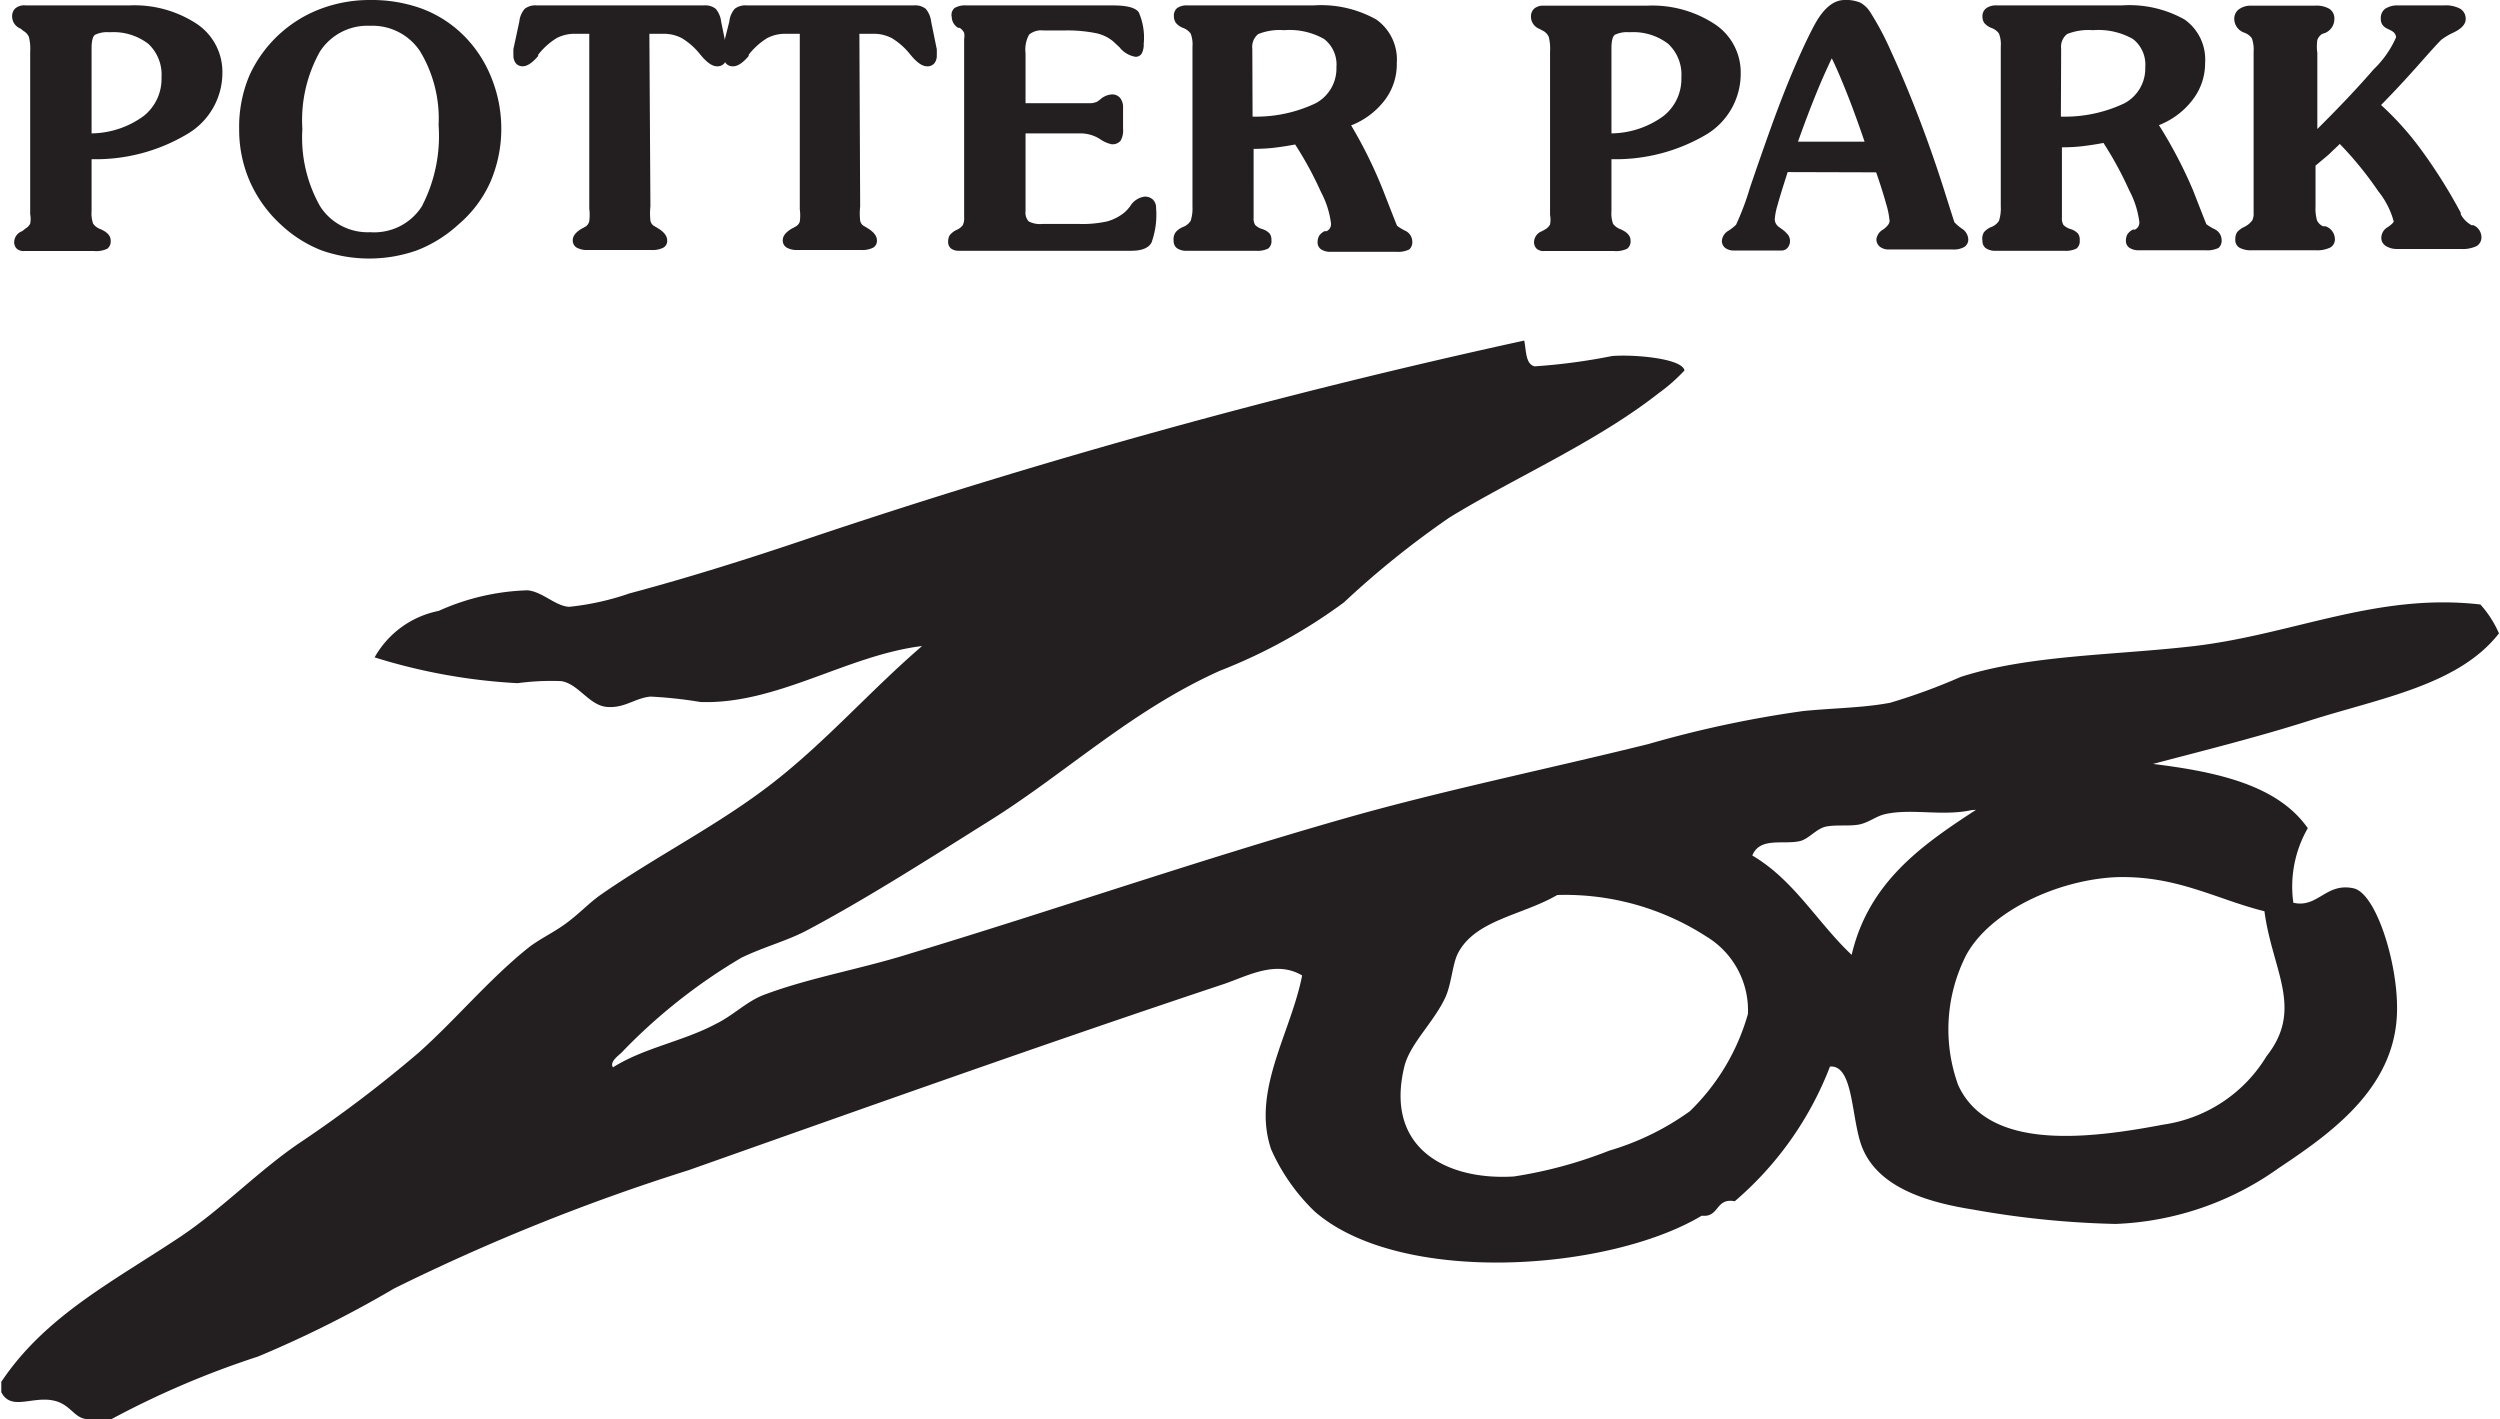
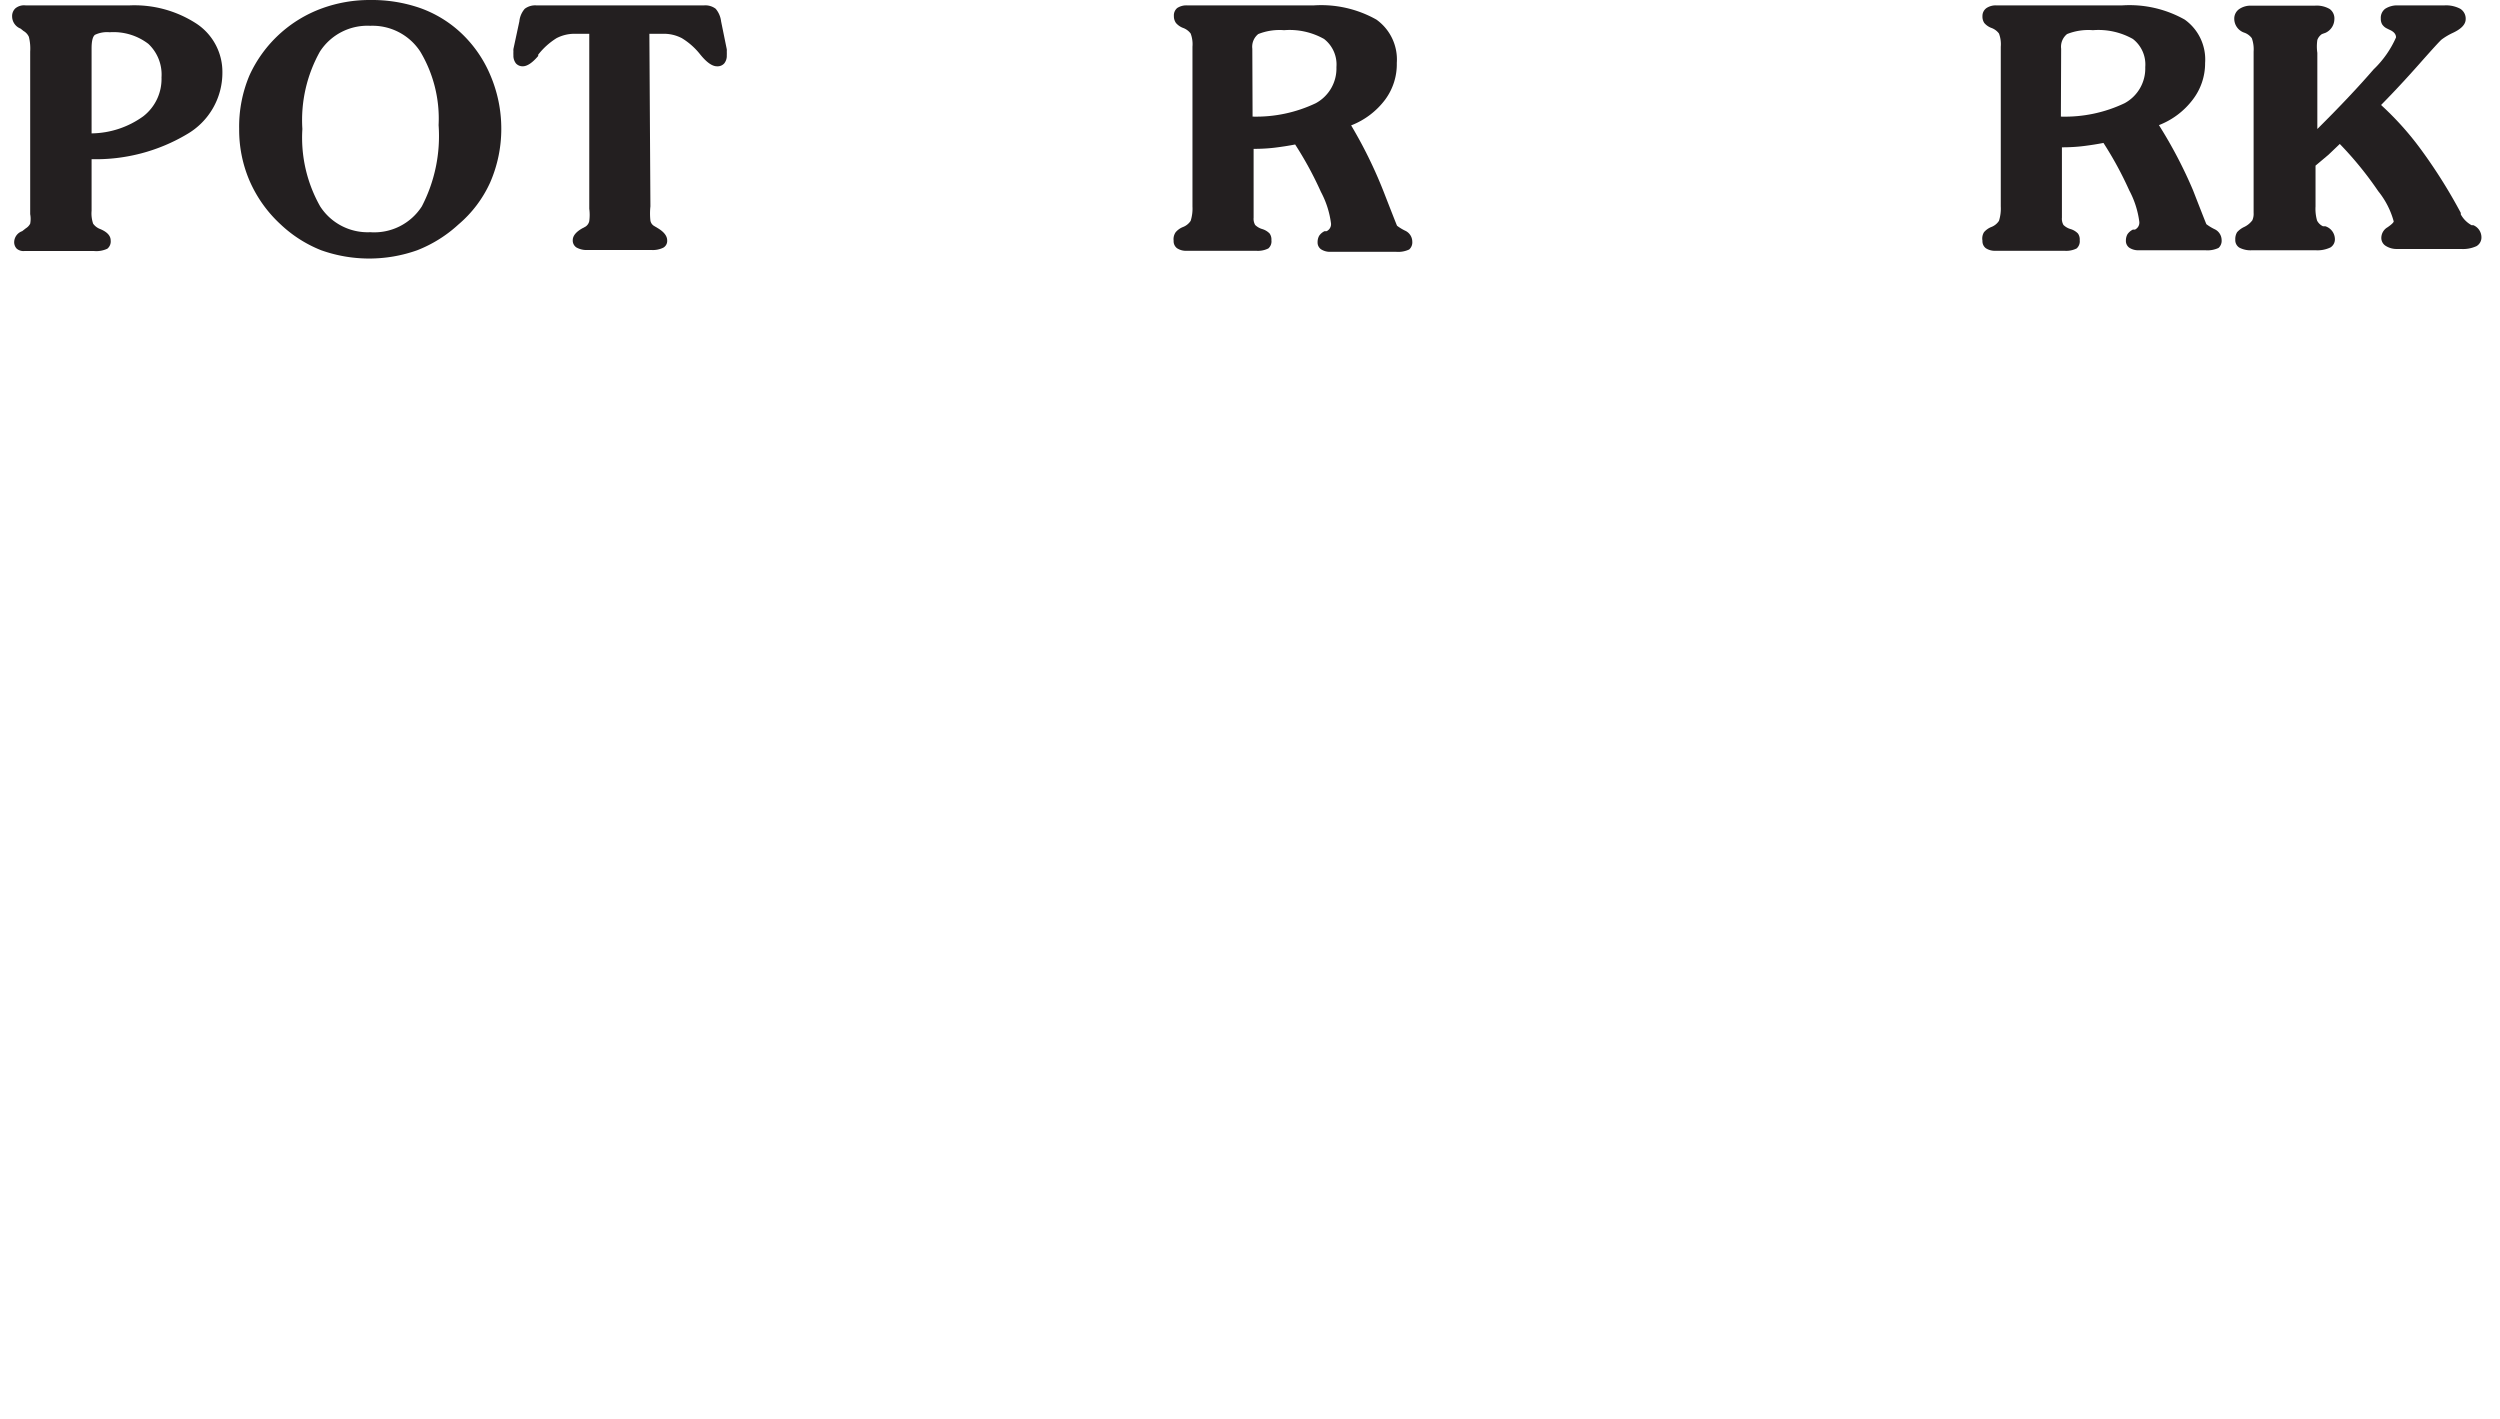
<svg xmlns="http://www.w3.org/2000/svg" id="Layer_2" data-name="Layer 2" viewBox="0 0 96.9 54.99">
  <defs>
    <style>.cls-1,.cls-2{fill:#231f20;}.cls-2{fill-rule:evenodd;}</style>
  </defs>
  <title>logo</title>
  <path class="cls-1" d="M3.55,6.17v2a1.23,1.23,0,0,0,.06.5.59.59,0,0,0,.28.21l0,0q.4.17.4.44a.36.36,0,0,1-.13.32,1,1,0,0,1-.51.09H.94a.4.4,0,0,1-.29-.09.36.36,0,0,1-.1-.27.46.46,0,0,1,.31-.41L1,8.85a.46.46,0,0,0,.17-.18,1,1,0,0,0,0-.37V2a1.87,1.87,0,0,0-.05-.57.5.5,0,0,0-.21-.23L.8,1.11A.51.51,0,0,1,.47.64.41.41,0,0,1,.6.32.53.53,0,0,1,1,.21H5A4.41,4.41,0,0,1,7.62.92a2.24,2.24,0,0,1,1,1.9A2.75,2.75,0,0,1,7.25,5.2,6.91,6.91,0,0,1,3.55,6.17Zm0-1a3.49,3.49,0,0,0,2-.66A1.83,1.83,0,0,0,6.26,3a1.63,1.63,0,0,0-.51-1.3,2.22,2.22,0,0,0-1.5-.45,1.09,1.09,0,0,0-.57.1q-.13.1-.13.53Z" />
  <path class="cls-1" d="M9.27,5a5.1,5.1,0,0,1,.4-2.08A4.95,4.95,0,0,1,12.49.32,5.4,5.4,0,0,1,14.35,0a5.71,5.71,0,0,1,1.93.31,4.55,4.55,0,0,1,1.55.93A4.78,4.78,0,0,1,19,2.9,5.27,5.27,0,0,1,19.43,5,5.2,5.2,0,0,1,19,7.07a4.64,4.64,0,0,1-1.23,1.63,5.1,5.1,0,0,1-1.6,1,5.55,5.55,0,0,1-3.72,0,4.93,4.93,0,0,1-1.57-1A5,5,0,0,1,9.67,7,5,5,0,0,1,9.27,5Zm2.45,0a5.4,5.4,0,0,0,.69,3A2.19,2.19,0,0,0,14.35,9a2.19,2.19,0,0,0,2-1A5.91,5.91,0,0,0,17,4.85,5.06,5.06,0,0,0,16.29,2a2.21,2.21,0,0,0-1.94-1A2.19,2.19,0,0,0,12.4,2,5.44,5.44,0,0,0,11.72,5Z" />
  <path class="cls-1" d="M25.21,8a2.54,2.54,0,0,0,0,.55.3.3,0,0,0,.13.2l.15.09q.37.22.37.48a.3.3,0,0,1-.15.28.92.92,0,0,1-.46.09H22.77a.79.79,0,0,1-.43-.1.32.32,0,0,1-.14-.28q0-.25.37-.46l.13-.07a.34.34,0,0,0,.14-.21,1.84,1.84,0,0,0,0-.48V1.31h-.54a1.5,1.5,0,0,0-.73.17,2.75,2.75,0,0,0-.71.64l0,.05q-.34.4-.6.4A.35.35,0,0,1,20,2.46a.48.48,0,0,1-.1-.32,1.22,1.22,0,0,1,0-.14.65.65,0,0,1,0-.1L20.13.83a.87.87,0,0,1,.21-.49A.67.67,0,0,1,20.8.21h6.48a.66.66,0,0,1,.46.13.92.92,0,0,1,.21.49l.22,1.08a.65.65,0,0,1,0,.1,1.15,1.15,0,0,1,0,.13.47.47,0,0,1-.1.32.35.35,0,0,1-.28.11q-.26,0-.6-.4l-.05-.06a2.68,2.68,0,0,0-.71-.63,1.5,1.5,0,0,0-.73-.17h-.53Z" />
-   <path class="cls-1" d="M33.34,8a2.54,2.54,0,0,0,0,.55.3.3,0,0,0,.13.2l.15.09q.37.22.37.48a.3.3,0,0,1-.15.28.92.92,0,0,1-.46.09H30.91a.79.79,0,0,1-.43-.1.32.32,0,0,1-.14-.28q0-.25.37-.46l.13-.07A.34.34,0,0,0,31,8.59a1.84,1.84,0,0,0,0-.48V1.31h-.54a1.5,1.5,0,0,0-.73.17,2.75,2.75,0,0,0-.71.64l0,.05q-.34.4-.6.4a.35.35,0,0,1-.28-.11.48.48,0,0,1-.1-.32A1.22,1.22,0,0,1,28,2a.65.65,0,0,1,0-.1L28.27.83a.87.87,0,0,1,.21-.49.67.67,0,0,1,.46-.13h6.48a.66.66,0,0,1,.46.13.92.92,0,0,1,.21.49l.22,1.08a.65.65,0,0,1,0,.1,1.15,1.15,0,0,1,0,.13.47.47,0,0,1-.1.32.35.35,0,0,1-.28.11q-.26,0-.6-.4l-.05-.06a2.68,2.68,0,0,0-.71-.63,1.5,1.5,0,0,0-.73-.17h-.53Z" />
-   <path class="cls-1" d="M41.81,8.68a4.43,4.43,0,0,0,1.11-.1,1.89,1.89,0,0,0,.66-.34A1.76,1.76,0,0,0,43.8,8a.78.78,0,0,1,.57-.38.45.45,0,0,1,.32.12.43.43,0,0,1,.12.32,3.18,3.18,0,0,1-.18,1.35q-.18.31-.78.31H37.18a.49.49,0,0,1-.32-.09.32.32,0,0,1-.11-.26.48.48,0,0,1,.06-.25.72.72,0,0,1,.27-.21.64.64,0,0,0,.23-.17.56.56,0,0,0,.06-.3V1.51a.68.68,0,0,0,0-.24.55.55,0,0,0-.17-.19l-.06,0a.5.5,0,0,1-.25-.42A.35.35,0,0,1,37,.31a.79.79,0,0,1,.45-.1h5.69q.82,0,1,.27a2.44,2.44,0,0,1,.19,1.22.73.73,0,0,1-.08.38A.27.27,0,0,1,44,2.2a1,1,0,0,1-.61-.37l-.26-.24a1.53,1.53,0,0,0-.68-.31,5.62,5.62,0,0,0-1.16-.1h-.85a.74.74,0,0,0-.55.16,1.18,1.18,0,0,0-.14.72V4h2.17l.38,0a.78.78,0,0,0,.23-.06l.12-.09a.74.74,0,0,1,.44-.19.4.4,0,0,1,.32.13.56.56,0,0,1,.12.38V5a.77.77,0,0,1-.1.46.41.41,0,0,1-.35.13,1.26,1.26,0,0,1-.46-.21,1.42,1.42,0,0,0-.75-.21H39.75V8.19a.5.5,0,0,0,.12.39.93.93,0,0,0,.53.1Z" />
  <path class="cls-1" d="M50.91.21a4.36,4.36,0,0,1,2.44.55,1.9,1.9,0,0,1,.79,1.68,2.31,2.31,0,0,1-.45,1.42,3,3,0,0,1-1.32,1,17.59,17.59,0,0,1,1.26,2.57q.51,1.31.52,1.32a1.83,1.83,0,0,0,.31.19.47.47,0,0,1,.28.42.37.37,0,0,1-.12.31,1,1,0,0,1-.51.09H51.58a.63.63,0,0,1-.38-.1.32.32,0,0,1-.13-.27.5.5,0,0,1,.06-.25.53.53,0,0,1,.21-.18l.08,0a.3.3,0,0,0,.17-.3,3.55,3.55,0,0,0-.39-1.22,13.82,13.82,0,0,0-1-1.84q-.36.07-.76.12t-.85.05V8.44a.48.48,0,0,0,.06.28.66.66,0,0,0,.28.16.67.67,0,0,1,.28.17.4.4,0,0,1,.07.26.36.36,0,0,1-.12.32.91.91,0,0,1-.48.09H46a.62.62,0,0,1-.38-.1.34.34,0,0,1-.13-.29A.47.47,0,0,1,45.57,9a.72.72,0,0,1,.28-.2.62.62,0,0,0,.3-.24A1.58,1.58,0,0,0,46.22,8V1.81a1.17,1.17,0,0,0-.07-.51.64.64,0,0,0-.3-.22.67.67,0,0,1-.27-.19A.45.45,0,0,1,45.5.62a.37.37,0,0,1,.13-.31.65.65,0,0,1,.4-.1ZM48.55,4.52A5.39,5.39,0,0,0,51,4a1.53,1.53,0,0,0,.8-1.4,1.25,1.25,0,0,0-.48-1.09,2.72,2.72,0,0,0-1.55-.34,2.23,2.23,0,0,0-1,.15.63.63,0,0,0-.23.57Z" />
-   <path class="cls-1" d="M62.46,6.17v2a1.23,1.23,0,0,0,.06.5.59.59,0,0,0,.28.21l0,0q.4.17.4.44a.36.36,0,0,1-.13.32,1,1,0,0,1-.51.09H59.85a.4.4,0,0,1-.29-.09.36.36,0,0,1-.1-.27.46.46,0,0,1,.31-.41l.14-.08a.46.46,0,0,0,.17-.18,1,1,0,0,0,0-.37V2a1.86,1.86,0,0,0-.05-.57.5.5,0,0,0-.21-.23l-.15-.08a.51.51,0,0,1-.33-.47.41.41,0,0,1,.13-.32.53.53,0,0,1,.36-.11h4a4.41,4.41,0,0,1,2.64.72,2.24,2.24,0,0,1,1,1.9A2.75,2.75,0,0,1,66.16,5.2,6.91,6.91,0,0,1,62.46,6.17Zm0-1a3.49,3.49,0,0,0,2-.66A1.83,1.83,0,0,0,65.17,3a1.63,1.63,0,0,0-.51-1.3,2.22,2.22,0,0,0-1.5-.45,1.09,1.09,0,0,0-.57.1q-.13.1-.13.53Z" />
-   <path class="cls-1" d="M69.29,6.67q-.28.87-.39,1.27a2.54,2.54,0,0,0-.11.56.37.37,0,0,0,.18.31l.08.06a1.13,1.13,0,0,1,.26.24.39.39,0,0,1,.07.22.4.4,0,0,1-.09.27.3.3,0,0,1-.23.11H67.22a.55.55,0,0,1-.35-.1.34.34,0,0,1-.13-.28A.5.5,0,0,1,67,8.94a1.89,1.89,0,0,0,.29-.23,10.48,10.48,0,0,0,.54-1.44q.45-1.32.81-2.32.45-1.25.88-2.26T70.31,1l.05-.09Q70.87,0,71.5,0a1.42,1.42,0,0,1,.6.1,1.06,1.06,0,0,1,.39.37A11.18,11.18,0,0,1,73.3,2q.56,1.21,1.15,2.76.49,1.3.89,2.56t.41,1.29a1.68,1.68,0,0,0,.29.25.52.52,0,0,1,.25.41.34.34,0,0,1-.15.3.81.81,0,0,1-.45.1H73.22a.55.55,0,0,1-.36-.11.37.37,0,0,1-.13-.3A.52.52,0,0,1,73,8.89q.24-.18.24-.33a3.24,3.24,0,0,0-.14-.68q-.14-.51-.38-1.2Zm.4-1.18h2.58q-.37-1.09-.71-1.94T71,2.26q-.35.73-.67,1.53T69.69,5.49Z" />
  <path class="cls-1" d="M82.24.21a4.36,4.36,0,0,1,2.44.55,1.9,1.9,0,0,1,.79,1.68A2.31,2.31,0,0,1,85,3.85a3,3,0,0,1-1.32,1A17.59,17.59,0,0,1,85,7.37q.51,1.31.52,1.32a1.85,1.85,0,0,0,.31.19.47.47,0,0,1,.28.42.37.37,0,0,1-.12.31,1,1,0,0,1-.51.09H82.91a.63.63,0,0,1-.38-.1.32.32,0,0,1-.13-.27.5.5,0,0,1,.06-.25.54.54,0,0,1,.21-.18l.08,0a.3.3,0,0,0,.17-.3,3.55,3.55,0,0,0-.39-1.22,13.87,13.87,0,0,0-1-1.84q-.36.07-.76.12t-.85.05V8.44a.48.48,0,0,0,.06.28.65.65,0,0,0,.28.16.66.66,0,0,1,.28.17.39.39,0,0,1,.07.26.37.37,0,0,1-.12.32.91.91,0,0,1-.48.09H77.35a.63.63,0,0,1-.38-.1.34.34,0,0,1-.13-.29A.47.47,0,0,1,76.9,9a.73.73,0,0,1,.28-.2.62.62,0,0,0,.3-.24A1.58,1.58,0,0,0,77.55,8V1.81a1.17,1.17,0,0,0-.07-.51.63.63,0,0,0-.3-.22.67.67,0,0,1-.27-.19.45.45,0,0,1-.07-.27A.37.37,0,0,1,77,.31a.65.65,0,0,1,.4-.1ZM79.88,4.52A5.39,5.39,0,0,0,82.35,4a1.53,1.53,0,0,0,.8-1.4,1.25,1.25,0,0,0-.48-1.09,2.72,2.72,0,0,0-1.55-.34,2.23,2.23,0,0,0-1,.15.63.63,0,0,0-.23.57Z" />
  <path class="cls-1" d="M89.75,6.42V8a1.64,1.64,0,0,0,.06.55.48.48,0,0,0,.23.22l.09,0a.53.53,0,0,1,.37.48.37.37,0,0,1-.17.34,1.17,1.17,0,0,1-.58.11H87.29a.94.94,0,0,1-.49-.1.34.34,0,0,1-.16-.31A.51.51,0,0,1,86.71,9,.85.85,0,0,1,87,8.79a.86.86,0,0,0,.3-.25.62.62,0,0,0,.05-.29V2a1.28,1.28,0,0,0-.07-.52A.62.62,0,0,0,87,1.27h0a.57.57,0,0,1-.4-.54.45.45,0,0,1,.18-.37.78.78,0,0,1,.49-.14h2.45a1,1,0,0,1,.58.13.45.45,0,0,1,.18.4.59.59,0,0,1-.34.52L90,1.32a.46.46,0,0,0-.18.23,1.73,1.73,0,0,0,0,.5V5Q91.12,3.71,92,2.69a3.87,3.87,0,0,0,.87-1.24q0-.19-.26-.3l-.12-.06a.46.46,0,0,1-.16-.15.43.43,0,0,1-.05-.22.44.44,0,0,1,.17-.38.86.86,0,0,1,.51-.13h1.77a1.18,1.18,0,0,1,.63.13.45.45,0,0,1,.21.4q0,.3-.49.53a2.51,2.51,0,0,0-.44.26q-.1.08-.86.94t-1.49,1.6a11.68,11.68,0,0,1,1.58,1.77,20.31,20.31,0,0,1,1.51,2.41l0,.06a1.06,1.06,0,0,0,.42.42l.07,0a.51.51,0,0,1,.31.45.39.39,0,0,1-.19.36,1.26,1.26,0,0,1-.61.11H92.93a.79.79,0,0,1-.46-.12.36.36,0,0,1-.17-.31.48.48,0,0,1,.24-.41c.16-.11.24-.19.24-.23a3.2,3.2,0,0,0-.6-1.17,13.59,13.59,0,0,0-1.49-1.83L90.25,6Z" />
-   <path class="cls-2" d="M4.33,55h-1c-.48-.06-.61-.59-1.28-.72-.82-.16-1.63.41-2-.32v-.4C1.76,51,4.39,49.67,7,47.93c1.61-1.08,3-2.53,4.58-3.61a49.54,49.54,0,0,0,4.66-3.53c1.42-1.27,2.68-2.79,4.17-4,.46-.38,1-.61,1.53-1s.9-.8,1.36-1.12c2.19-1.52,4.58-2.71,6.66-4.33s3.76-3.56,5.78-5.3c-2.92.36-5.62,2.27-8.59,2.17A16.63,16.63,0,0,0,25.21,27c-.61.06-1,.46-1.69.4s-1.1-.9-1.77-1a9.75,9.75,0,0,0-1.69.08,22.46,22.46,0,0,1-5.54-1A3.66,3.66,0,0,1,17,23.68a9,9,0,0,1,3.45-.8c.59.06,1.07.61,1.61.64A10.31,10.31,0,0,0,24.4,23c2.4-.64,4.78-1.4,6.82-2.09a262.9,262.9,0,0,1,27.86-7.71c.08.41.05.91.4,1a23.12,23.12,0,0,0,3-.4c.84-.07,2.73.09,2.81.56a6.9,6.9,0,0,1-1,.88c-2.45,1.92-5.62,3.29-8.11,4.82a35.1,35.1,0,0,0-4.09,3.29A20.84,20.84,0,0,1,47.28,26c-3.47,1.56-6,4-9,5.86C36,33.29,33.62,34.81,31.39,36c-.83.46-1.74.68-2.65,1.12a21.71,21.71,0,0,0-4.66,3.69c-.13.12-.46.36-.32.56,1.2-.76,2.71-1,4-1.69.67-.33,1.19-.87,1.85-1.12,1.78-.67,3.77-1,5.7-1.61,5.59-1.69,11.14-3.61,16.78-5.22,3.82-1.09,7.84-1.91,11.8-2.89a42.92,42.92,0,0,1,6-1.28c1.22-.12,2.3-.12,3.37-.32a23.19,23.19,0,0,0,2.73-1c2.65-.86,6-.84,9.07-1.2,3.85-.46,7.08-2.07,11.08-1.61a4.12,4.12,0,0,1,.72,1.12c-1.56,2-4.56,2.5-7.31,3.37-2,.64-4.13,1.17-6.1,1.69,2.52.31,4.84.83,6,2.49a4.54,4.54,0,0,0-.56,2.89c.95.22,1.26-.79,2.33-.56.86.18,1.7,2.82,1.69,4.66,0,3-2.46,4.77-4.58,6.18A11.63,11.63,0,0,1,82,47.44a35.6,35.6,0,0,1-5.54-.56c-1.76-.28-3.6-.84-4.25-2.33-.47-1.06-.33-3.29-1.28-3.21a13,13,0,0,1-3.69,5.22c-.76-.14-.59.64-1.28.56-3.63,2.17-11.69,2.72-15-.16a7.63,7.63,0,0,1-1.69-2.41c-.77-2.26.77-4.52,1.2-6.74-1-.6-2.08,0-3,.32-7,2.33-14,4.83-20.79,7.23a79.72,79.72,0,0,0-11.4,4.58A43.41,43.41,0,0,1,10,52.58,34.57,34.57,0,0,0,4.33,55Zm72.09-23.6c-1.15.25-2.33-.08-3.37.16-.34.08-.63.33-1,.4s-.91,0-1.28.08-.65.47-1,.56c-.64.15-1.56-.17-1.85.56,1.62.95,2.53,2.61,3.85,3.85.66-2.81,2.71-4.25,4.82-5.62ZM82,34c-2.24.11-4.84,1.3-5.78,3a6.34,6.34,0,0,0-.32,5.06c1.17,2.55,5,2.09,7.95,1.53a5.61,5.61,0,0,0,4-2.65c1.46-1.84.22-3.33-.08-5.62C85.91,34.86,84.36,33.92,82,34ZM56.52,36.93c-.22.41-.25,1.15-.48,1.69-.45,1-1.39,1.82-1.61,2.73-.77,3.19,1.68,4.41,4.25,4.25a17.08,17.08,0,0,0,3.69-1,10.28,10.28,0,0,0,3.13-1.53,8.44,8.44,0,0,0,2.25-3.77,3.34,3.34,0,0,0-1.61-3,10.1,10.1,0,0,0-5.78-1.61C59,35.48,57.2,35.65,56.52,36.93Z" />
</svg>